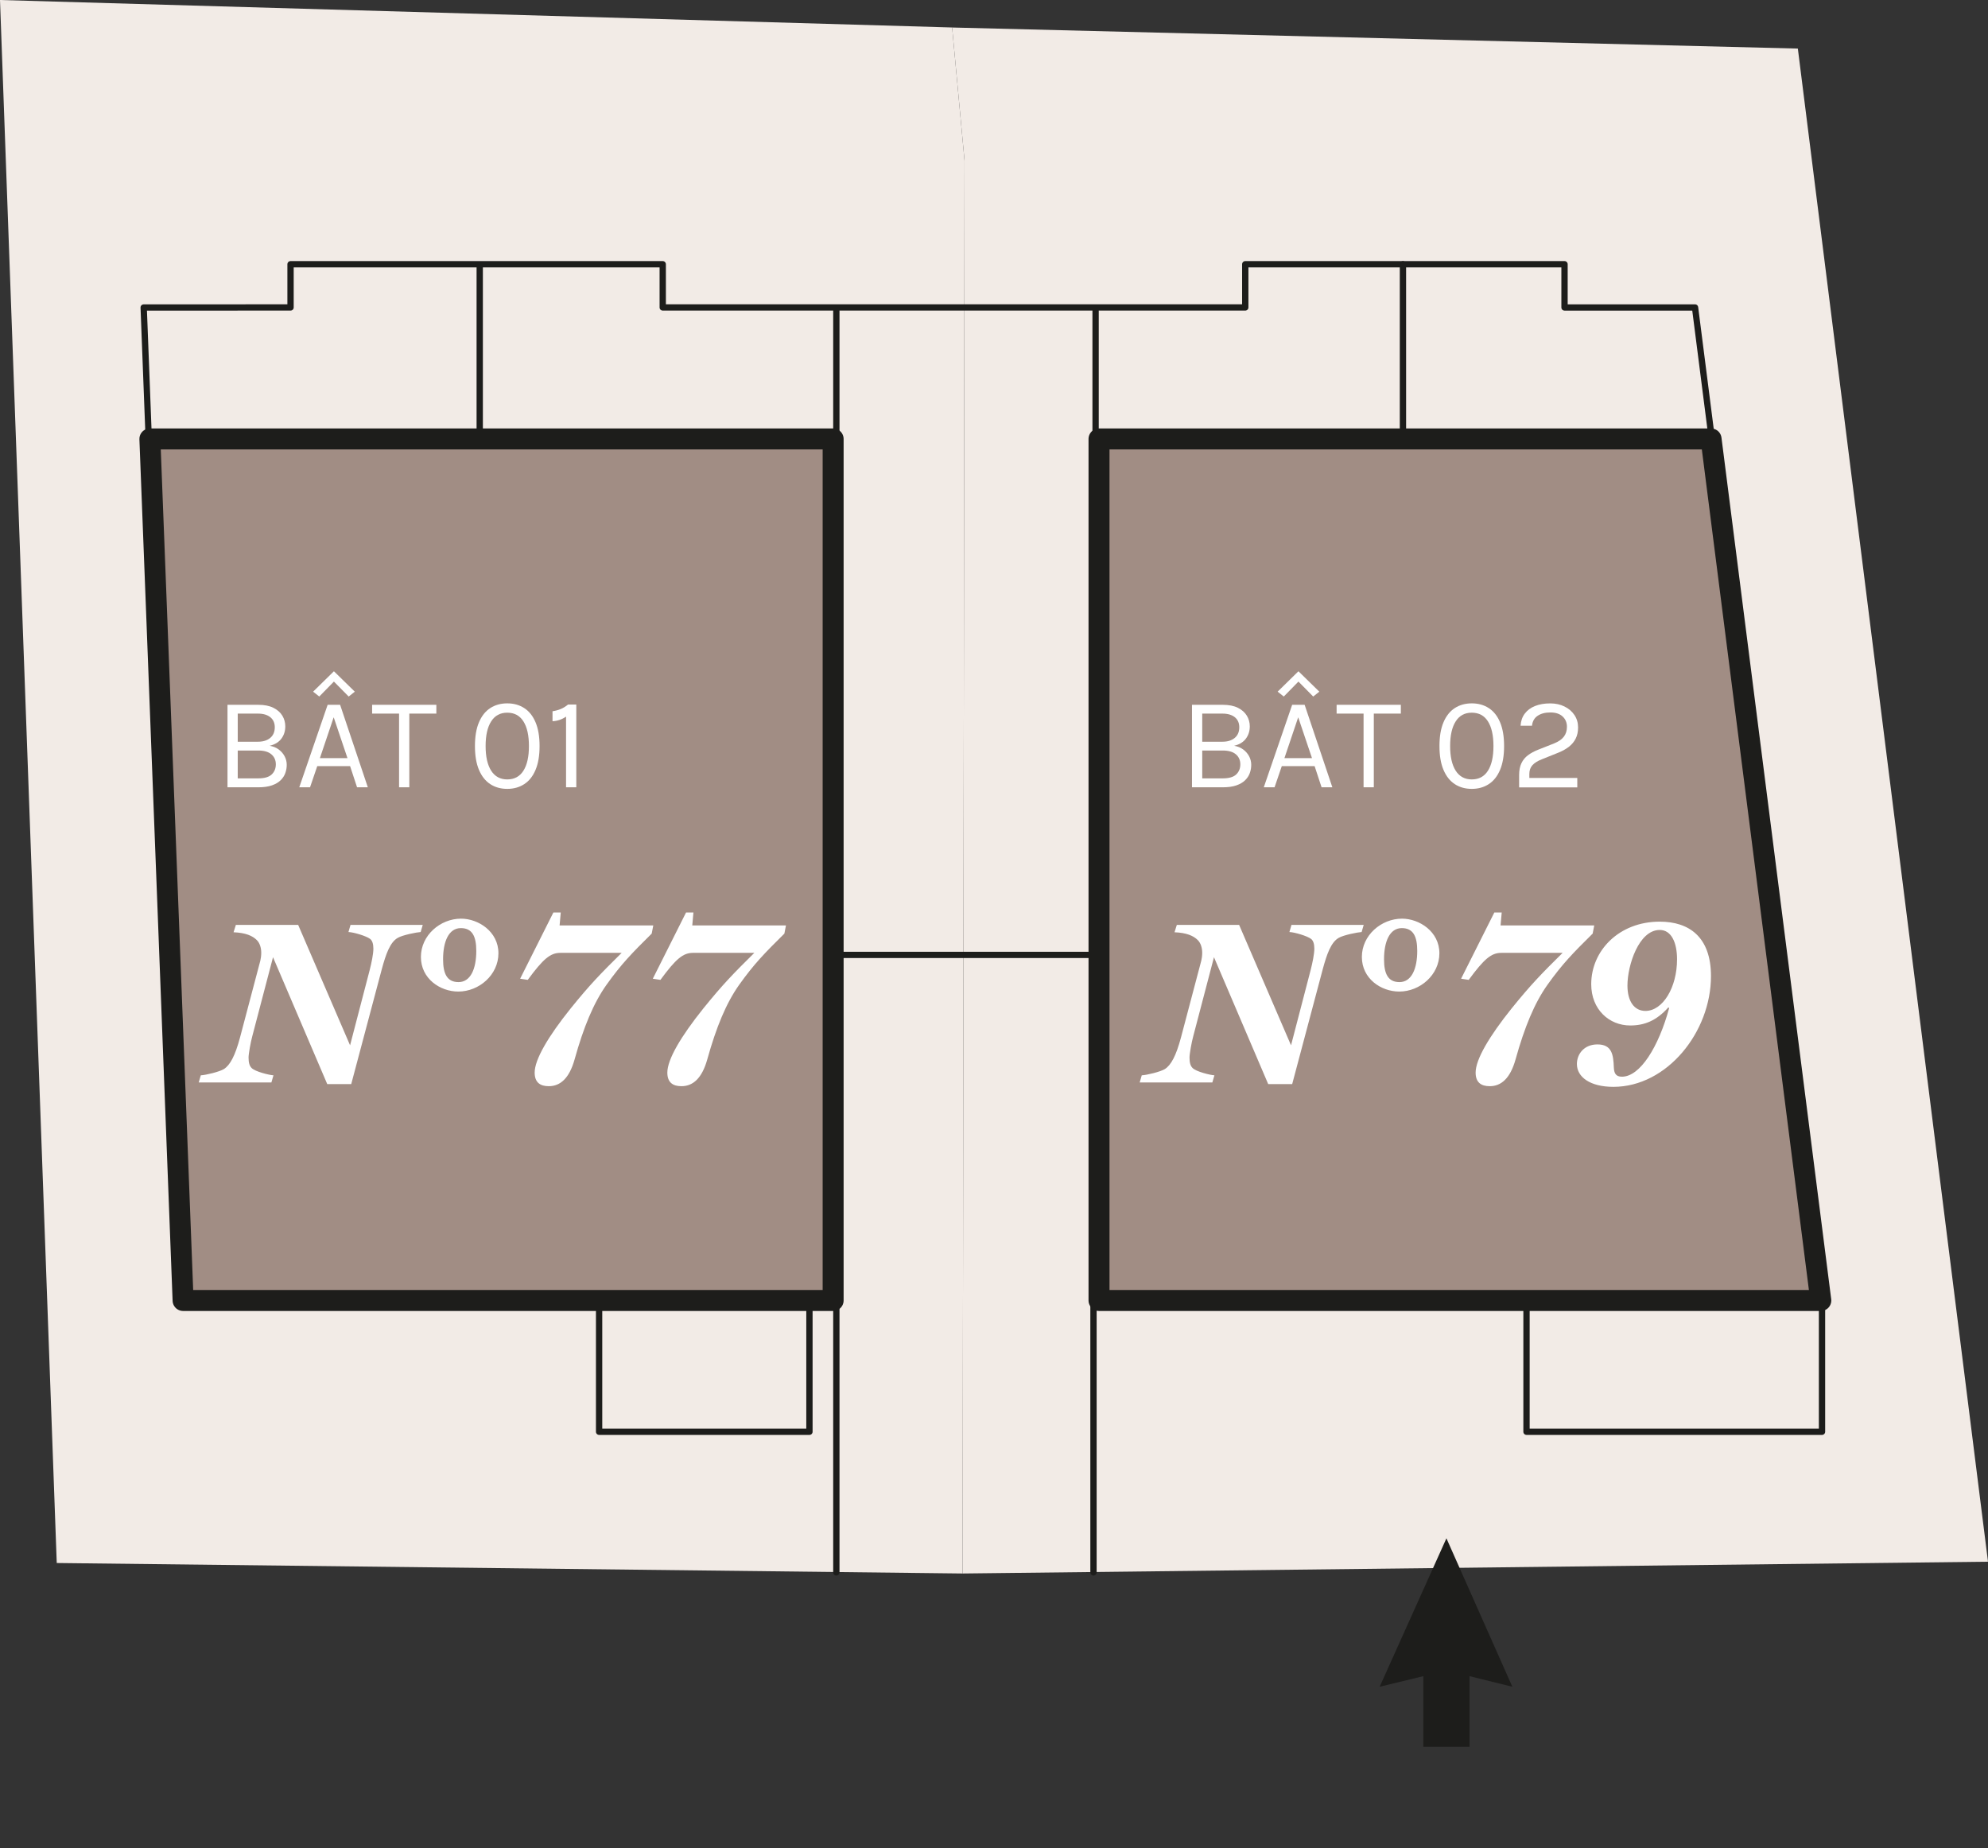
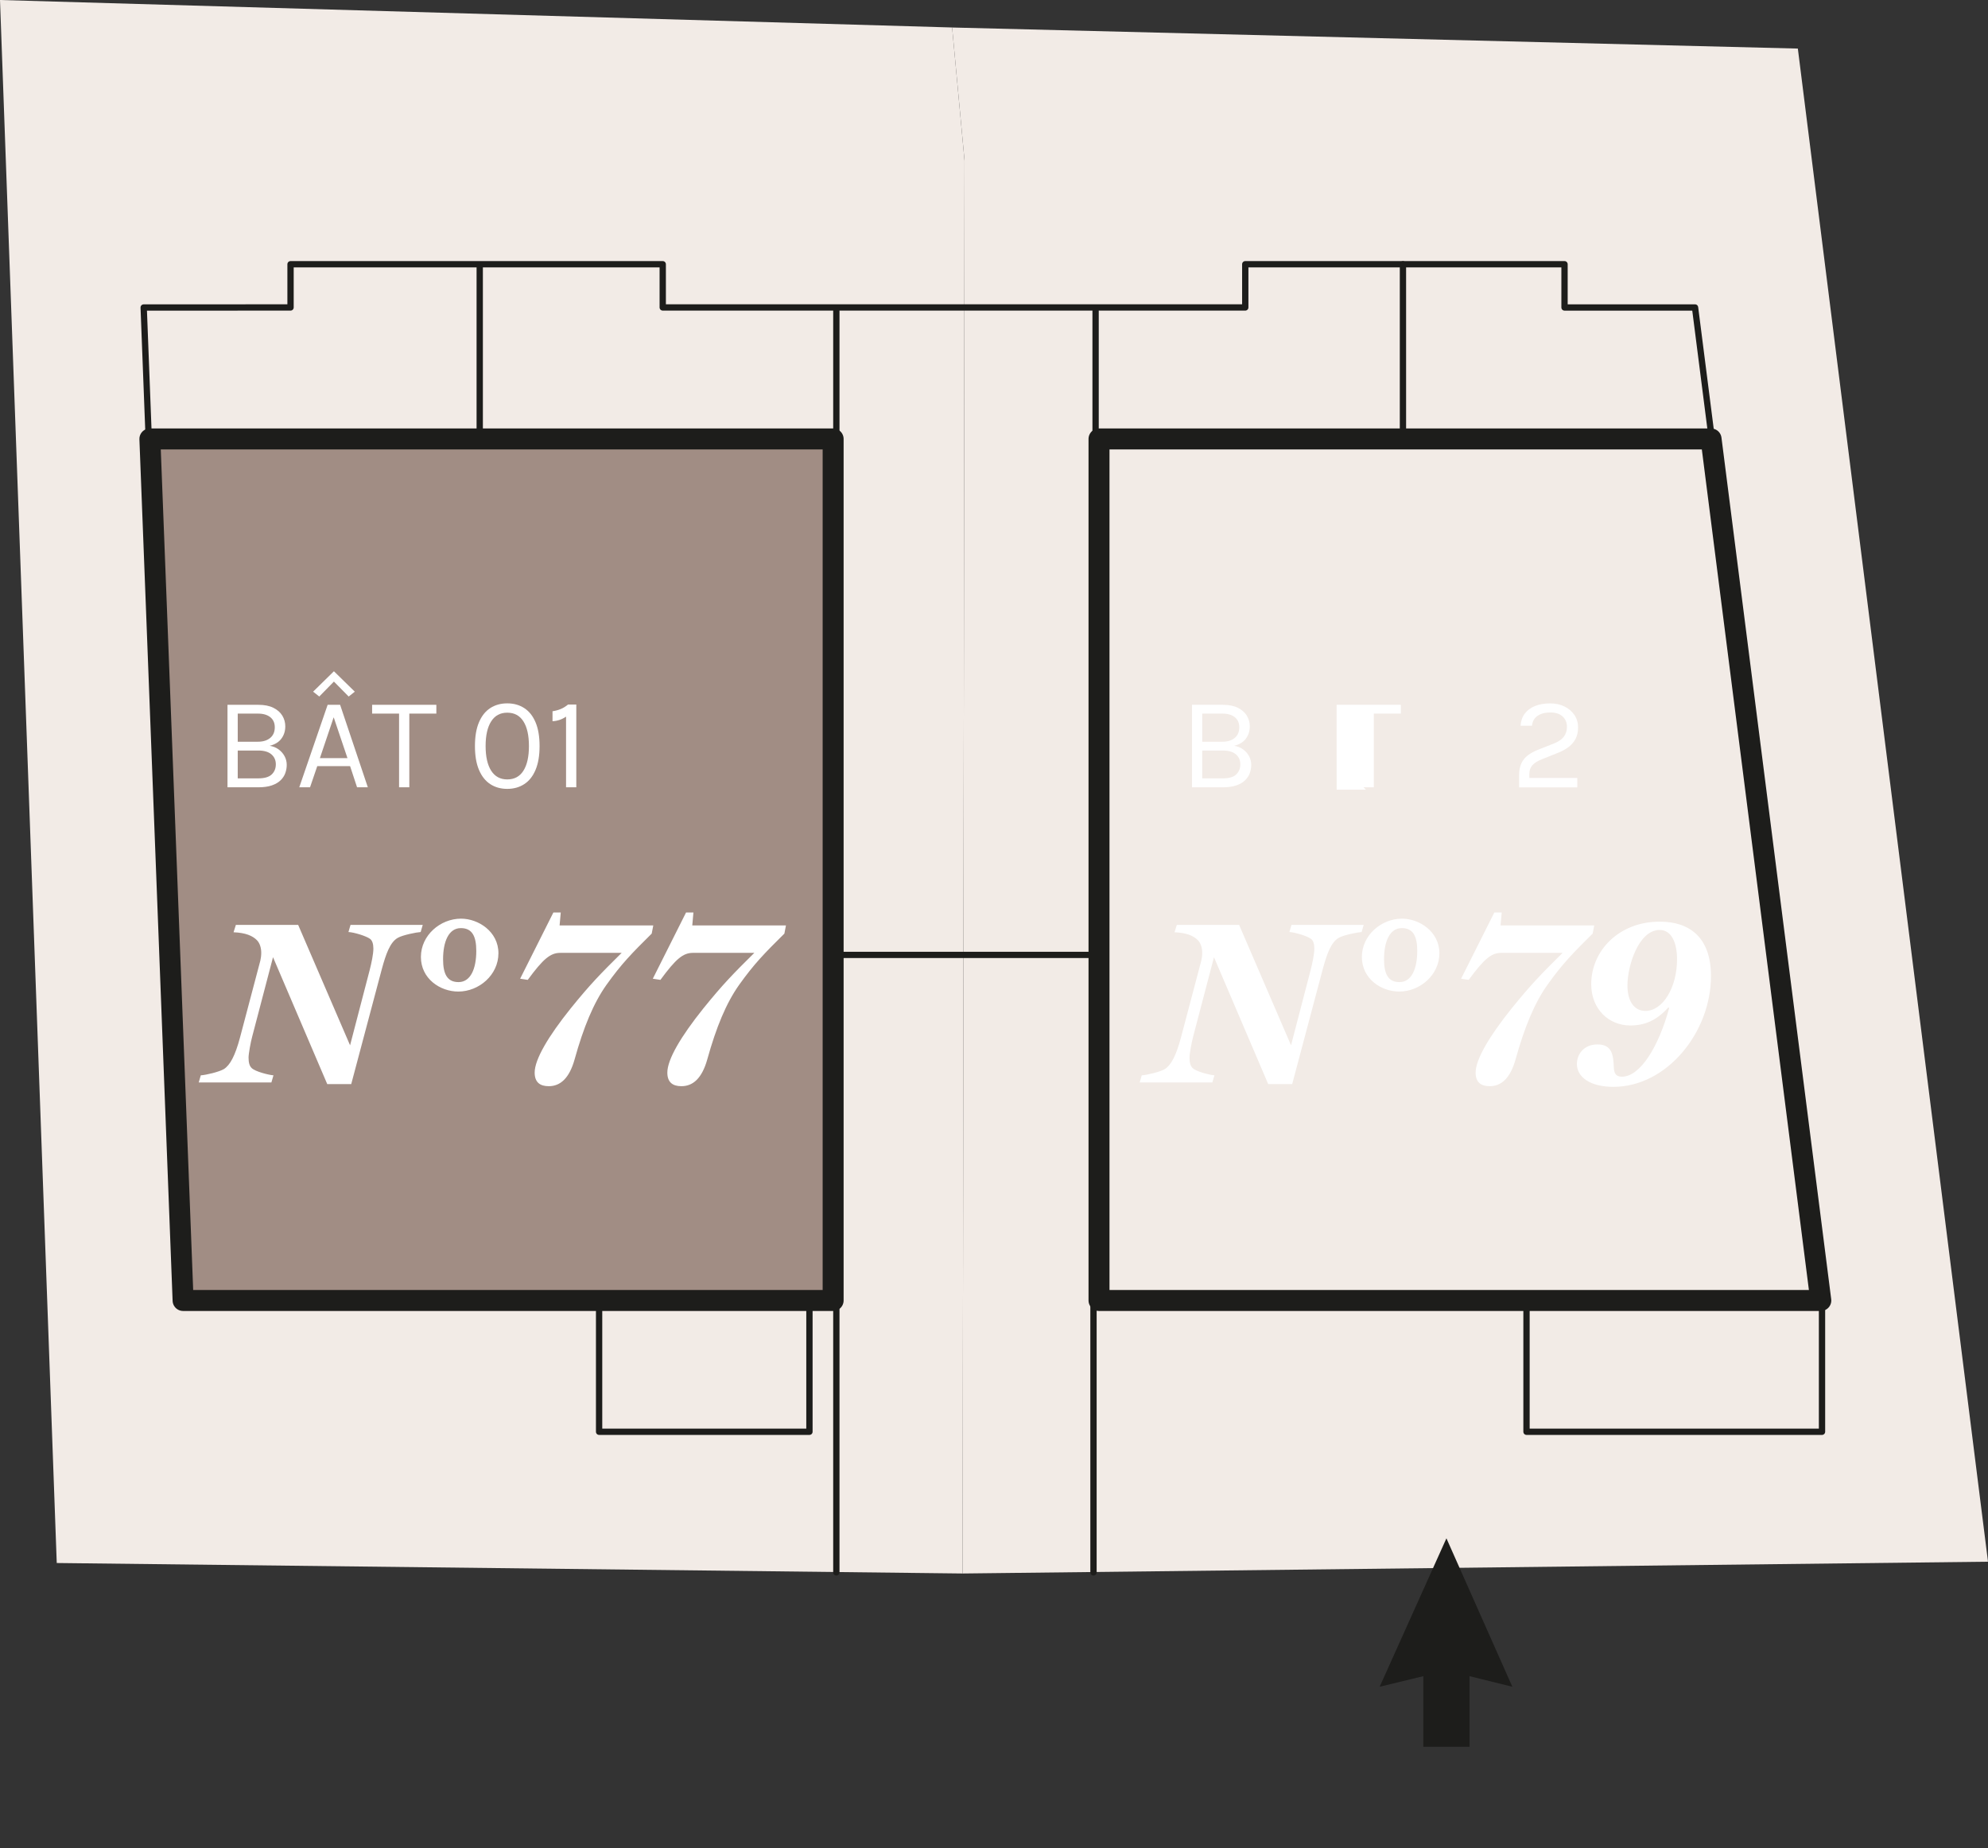
<svg xmlns="http://www.w3.org/2000/svg" id="a" viewBox="0 0 756.7 703.47">
  <rect x="0" y="0" width="756.7" height="703.47" fill="#333333" stroke="none" />
  <defs>
    <style>.c,.d,.e{fill:none;}.f{fill:#f2ebe6;}.g{fill:#fff;}.h{fill:#a18d84;}.i{fill:#1d1d1b;}.d{stroke-width:7.98px;}.d,.e{stroke:#1d1d1b;stroke-linecap:round;stroke-linejoin:round;}.e{stroke-width:2.4px;}.j{clip-path:url(#b);}</style>
    <clipPath id="b">
      <rect class="c" width="756.7" height="599.72" />
    </clipPath>
  </defs>
  <polygon class="f" points="0 0 21.6 594.95 366.4 598.94 367.14 61.19 362.41 10.46 0 0" />
  <polygon class="f" points="367.14 61.19 366.4 598.94 756.7 594.45 684.32 18.49 362.41 10.47 367.14 61.19" />
  <path class="e" d="m581.04,496.11v48.88h112.48v-49.38m-465.48-.49v49.87h80.06v-48.23M56.59,166.43l-1.9-49.38,55.9-.02v-16.45h141.67v16.45h221.73v-16.45h121.52v16.46h49.68l6.31,49.38" />
  <polygon class="h" points="57.05 167.08 317.12 167.08 317.12 495.02 69.69 495.02 59.59 232.65 57.05 167.08" />
  <polygon class="d" points="57.05 167.08 317.12 167.08 317.12 495.02 69.69 495.02 59.59 232.65 57.05 167.08" />
-   <polygon class="h" points="418.32 167.08 418.32 495.02 693.06 495.02 651.29 167.08 418.32 167.08" />
  <polygon class="d" points="418.32 167.08 418.32 495.02 693.06 495.02 651.29 167.08 418.32 167.08" />
  <g class="j">
    <path class="e" d="m534.01,100.6v65.85m-116.99-48.21v48.21m-98.68-48.21v48.21m-135.74-64.73v63m135.74,433.8v-235.04h97.88v235.04" />
  </g>
  <path class="g" d="m160.12,354.77c-1.58.09-6.85,1.14-8.69,2.2-2.99,1.67-4.57,6.32-6.06,11.77l-11.68,43.91h-9.13l-20.64-48.3-7.9,30.12c-.61,2.2-1.41,6.67-1.41,8.08,0,1.93.35,3.16,1.14,3.95,1.32,1.41,6.76,2.72,8.34,2.81l-.79,2.72h-27.66l.79-2.72c1.93-.09,7.03-1.32,8.78-2.37,2.37-1.49,4.3-5.09,6.15-12.03l7.73-29.24c.18-.7.35-1.93.35-2.99,0-1.84-.53-3.69-1.67-4.83-1.67-1.67-4.3-2.81-8.87-2.99l.88-2.81h23.71l19.76,45.84,7.46-28.63c.7-2.72,1.41-6.15,1.41-8.17,0-1.84-.44-3.07-1.23-3.69-1.49-1.14-6.24-2.55-8.26-2.63l.79-2.72h27.49l-.79,2.72Zm14.32,22.66c-6.94,0-14.23-4.92-14.23-13.17s7.38-14.58,15.28-14.58c6.59,0,14.23,4.92,14.23,13.17s-7.38,14.58-15.28,14.58Zm.97-24.15c-4.65,0-6.76,5.18-6.76,11.86,0,5.62,1.58,8.69,5.88,8.69,4.65,0,6.76-5.18,6.76-11.86,0-5.62-1.58-8.69-5.88-8.69Zm72.63,2.11c-7.55,7.46-11.5,11.5-17.21,19.5-4.92,6.94-8.69,16.07-12.12,28.37-2.02,7.2-5.44,10.19-9.84,10.19-3.34,0-5.36-1.49-5.36-5.18,0-5.01,5.18-13.79,13.7-24.41,7.38-9.13,11.33-13.17,19.41-21.16h-23.36c-3.78,0-6.5,2.28-12.38,10.28l-2.9-.44,12.65-25.2h2.81l-.44,4.92h35.66l-.61,3.16Zm50.5,0c-7.55,7.46-11.5,11.5-17.21,19.5-4.92,6.94-8.69,16.07-12.12,28.37-2.02,7.2-5.44,10.19-9.84,10.19-3.34,0-5.36-1.49-5.36-5.18,0-5.01,5.18-13.79,13.7-24.41,7.38-9.13,11.33-13.17,19.41-21.16h-23.36c-3.78,0-6.5,2.28-12.38,10.28l-2.9-.44,12.65-25.2h2.81l-.44,4.92h35.66l-.61,3.16Z" />
  <path class="g" d="m518.28,354.77c-1.58.09-6.85,1.14-8.69,2.2-2.99,1.67-4.57,6.32-6.06,11.77l-11.68,43.91h-9.13l-20.64-48.3-7.9,30.12c-.61,2.2-1.41,6.67-1.41,8.08,0,1.93.35,3.16,1.14,3.95,1.32,1.41,6.76,2.72,8.34,2.81l-.79,2.72h-27.66l.79-2.72c1.93-.09,7.03-1.32,8.78-2.37,2.37-1.49,4.3-5.09,6.15-12.03l7.73-29.24c.18-.7.35-1.93.35-2.99,0-1.84-.53-3.69-1.67-4.83-1.67-1.67-4.3-2.81-8.87-2.99l.88-2.81h23.71l19.76,45.84,7.46-28.63c.7-2.72,1.41-6.15,1.41-8.17,0-1.84-.44-3.07-1.23-3.69-1.49-1.14-6.24-2.55-8.26-2.63l.79-2.72h27.49l-.79,2.72Zm14.32,22.66c-6.94,0-14.23-4.92-14.23-13.17s7.38-14.58,15.28-14.58c6.59,0,14.23,4.92,14.23,13.17s-7.38,14.58-15.28,14.58Zm.97-24.15c-4.65,0-6.76,5.18-6.76,11.86,0,5.62,1.58,8.69,5.88,8.69,4.65,0,6.76-5.18,6.76-11.86,0-5.62-1.58-8.69-5.88-8.69Zm72.63,2.11c-7.55,7.46-11.5,11.5-17.21,19.5-4.92,6.94-8.69,16.07-12.12,28.37-2.02,7.2-5.44,10.19-9.84,10.19-3.34,0-5.36-1.49-5.36-5.18,0-5.01,5.18-13.79,13.7-24.41,7.38-9.13,11.33-13.17,19.41-21.16h-23.36c-3.78,0-6.5,2.28-12.38,10.28l-2.9-.44,12.65-25.2h2.81l-.44,4.92h35.66l-.61,3.16Zm7.9,58.31c-8.78,0-13.88-3.69-13.88-8.69,0-3.78,2.72-7.46,7.82-7.46,5.53,0,6.06,3.95,6.24,8.78.09,2.11.7,3.51,3.07,3.51,6.94,0,13.96-11.33,18-26.17l-.35-.18c-4.57,5.09-9.13,6.85-14.49,6.85-7.99,0-14.84-6.06-14.84-15.72,0-12.73,10.54-23.8,26.08-23.8,11.15,0,19.5,5.8,19.5,20.73,0,21.25-16.69,42.15-37.15,42.15Zm17.65-59.72c-7.99,0-12.29,13.52-12.29,21.16,0,6.06,2.63,9.66,6.85,9.66,6.59,0,12.03-8.87,12.03-19.67,0-6.24-2.11-11.15-6.59-11.15Z" />
  <g>
    <path class="g" d="m86.59,299.68v-31.4h11.75c2.3,0,4.21.38,5.73,1.14,1.52.76,2.65,1.76,3.4,3,.75,1.24,1.12,2.6,1.12,4.06,0,1.8-.5,3.36-1.49,4.69-.99,1.33-2.48,2.23-4.46,2.71,1.28.2,2.41.65,3.39,1.36.98.71,1.74,1.58,2.29,2.6.55,1.02.82,2.12.82,3.29,0,1.07-.18,2.11-.54,3.12s-.95,1.93-1.79,2.75c-.83.82-1.94,1.47-3.33,1.95-1.38.48-3.1.73-5.15.73h-11.75Zm3.9-28.05v10.7h7.7c1.95,0,3.5-.48,4.66-1.44,1.16-.96,1.74-2.31,1.74-4.06,0-1.63-.56-2.91-1.69-3.82s-2.68-1.38-4.66-1.38h-7.75Zm0,24.65h7.8c2.38,0,4.1-.5,5.14-1.5,1.04-1,1.56-2.28,1.56-3.85s-.57-2.85-1.7-3.81c-1.13-.96-2.8-1.44-5-1.44h-7.8v10.6Z" />
    <path class="g" d="m113.91,299.68l10.8-31.4h4.75l10.55,31.4h-4.1l-2.65-8.05h-12.5l-2.75,8.05h-4.1Zm7.62-34.55l-2.35-1.85,7.92-7.77,7.95,7.77-2.33,1.85-6.3-6.38h1.35l-6.25,6.38Zm.23,23.45h10.5l-5.25-15.55-5.25,15.55Z" />
    <path class="g" d="m141.64,271.63v-3.35h24.45v3.35h-11.17l.88-.9v28.95h-3.9v-28.95l.88.9h-11.12Z" />
    <path class="g" d="m193.08,300.28c-2.47,0-4.62-.6-6.46-1.8-1.84-1.2-3.28-3.01-4.3-5.42-1.03-2.42-1.54-5.44-1.54-9.08s.51-6.65,1.54-9.06c1.02-2.41,2.46-4.21,4.3-5.4,1.84-1.19,4-1.79,6.46-1.79s4.6.6,6.45,1.79c1.85,1.19,3.29,2.99,4.31,5.4,1.03,2.41,1.54,5.43,1.54,9.06s-.51,6.66-1.54,9.08c-1.02,2.42-2.46,4.23-4.31,5.42-1.85,1.2-4,1.8-6.45,1.8Zm0-3.6c2.7,0,4.75-1.1,6.15-3.31,1.4-2.21,2.1-5.34,2.1-9.39s-.7-7.18-2.1-9.39-3.45-3.31-6.15-3.31-4.71,1.1-6.12,3.31c-1.42,2.21-2.12,5.34-2.12,9.39s.71,7.18,2.12,9.39c1.42,2.21,3.46,3.31,6.12,3.31Z" />
    <path class="g" d="m216.21,268.18h3.15v31.5h-3.9v-26.9c-.8.55-1.64.97-2.51,1.26-.88.29-1.75.45-2.64.49v-3.8c1.05-.15,2.07-.42,3.06-.82.99-.4,1.94-.98,2.84-1.73Z" />
  </g>
  <g>
    <path class="g" d="m453.71,299.68v-31.4h11.75c2.3,0,4.21.38,5.73,1.14,1.52.76,2.65,1.76,3.4,3,.75,1.24,1.12,2.6,1.12,4.06,0,1.8-.5,3.36-1.49,4.69-.99,1.33-2.48,2.23-4.46,2.71,1.28.2,2.41.65,3.39,1.36.98.71,1.74,1.58,2.29,2.6.55,1.02.82,2.12.82,3.29,0,1.07-.18,2.11-.54,3.12s-.95,1.93-1.79,2.75c-.83.82-1.94,1.47-3.33,1.95-1.38.48-3.1.73-5.15.73h-11.75Zm3.9-28.05v10.7h7.7c1.95,0,3.5-.48,4.66-1.44,1.16-.96,1.74-2.31,1.74-4.06,0-1.63-.56-2.91-1.69-3.82s-2.68-1.38-4.66-1.38h-7.75Zm0,24.65h7.8c2.38,0,4.1-.5,5.14-1.5,1.04-1,1.56-2.28,1.56-3.85s-.57-2.85-1.7-3.81c-1.13-.96-2.8-1.44-5-1.44h-7.8v10.6Z" />
-     <path class="g" d="m481.04,299.68l10.8-31.4h4.75l10.55,31.4h-4.1l-2.65-8.05h-12.5l-2.75,8.05h-4.1Zm7.62-34.55l-2.35-1.85,7.92-7.77,7.95,7.77-2.33,1.85-6.3-6.38h1.35l-6.25,6.38Zm.23,23.45h10.5l-5.25-15.55-5.25,15.55Z" />
-     <path class="g" d="m508.76,271.63v-3.35h24.45v3.35h-11.17l.88-.9v28.95h-3.9v-28.95l.88.9h-11.12Z" />
-     <path class="g" d="m560.21,300.28c-2.47,0-4.62-.6-6.46-1.8-1.84-1.2-3.28-3.01-4.3-5.42-1.03-2.42-1.54-5.44-1.54-9.08s.51-6.65,1.54-9.06c1.02-2.41,2.46-4.21,4.3-5.4,1.84-1.19,4-1.79,6.46-1.79s4.6.6,6.45,1.79c1.85,1.19,3.29,2.99,4.31,5.4,1.03,2.41,1.54,5.43,1.54,9.06s-.51,6.66-1.54,9.08c-1.02,2.42-2.46,4.23-4.31,5.42-1.85,1.2-4,1.8-6.45,1.8Zm0-3.6c2.7,0,4.75-1.1,6.15-3.31,1.4-2.21,2.1-5.34,2.1-9.39s-.7-7.18-2.1-9.39-3.45-3.31-6.15-3.31-4.71,1.1-6.12,3.31c-1.42,2.21-2.12,5.34-2.12,9.39s.71,7.18,2.12,9.39c1.42,2.21,3.46,3.31,6.12,3.31Z" />
+     <path class="g" d="m508.76,271.63v-3.35h24.45v3.35h-11.17l.88-.9v28.95h-3.9l.88.9h-11.12Z" />
    <path class="g" d="m578.23,299.68v-4.65c0-1.82.3-3.33.89-4.55.59-1.22,1.42-2.22,2.5-3.02,1.07-.8,2.35-1.49,3.81-2.07l6.2-2.45c1.6-.65,2.8-1.48,3.6-2.5s1.2-2.28,1.2-3.8c0-1.6-.55-2.91-1.66-3.93-1.11-1.02-2.65-1.52-4.64-1.52s-3.58.42-4.84,1.26c-1.26.84-1.98,2.1-2.16,3.79h-4.35c.12-1.82.65-3.36,1.61-4.62.96-1.27,2.26-2.23,3.91-2.89,1.65-.66,3.57-.99,5.77-.99,2.02,0,3.83.39,5.42,1.18,1.6.78,2.86,1.86,3.79,3.24s1.39,2.95,1.39,4.74c0,1.62-.3,3.02-.9,4.22-.6,1.2-1.45,2.23-2.56,3.1-1.11.87-2.42,1.61-3.94,2.23l-6.35,2.55c-1.6.62-2.8,1.36-3.6,2.23-.8.87-1.2,1.99-1.2,3.38v1.5h18.25v3.6h-22.15Z" />
  </g>
  <polygon class="i" points="525.14 642.05 541.76 638.02 541.76 664.9 559.35 664.9 559.35 638.02 575.65 642.05 550.56 585.55 525.14 642.05" />
</svg>